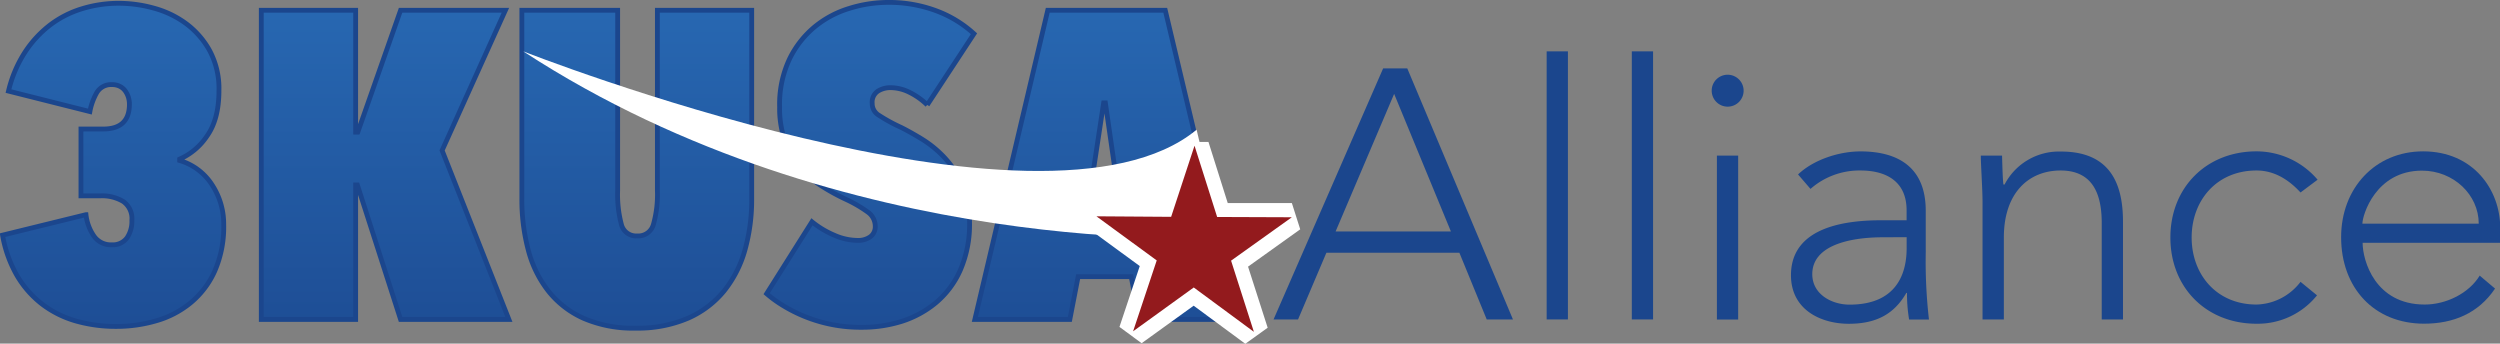
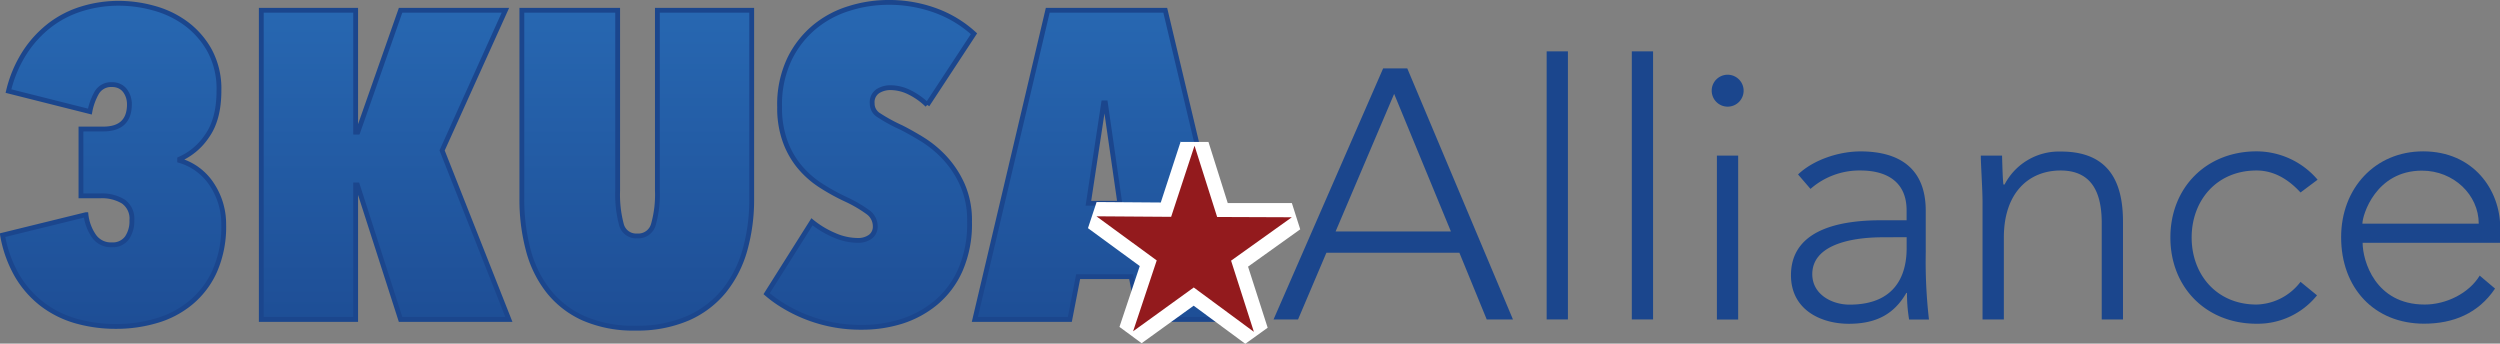
<svg xmlns="http://www.w3.org/2000/svg" xmlns:xlink="http://www.w3.org/1999/xlink" viewBox="0 0 518.49 71.26">
  <rect x="0" y="0" width="518.49" height="71.26" fill="#808080" stroke="none" />
  <defs>
    <style>.cls-1,.cls-2,.cls-3,.cls-4,.cls-5{stroke:#1b468d;stroke-miterlimit:10;}.cls-1{fill:url(#linear-gradient);}.cls-2{fill:url(#linear-gradient-2);}.cls-3{fill:url(#linear-gradient-3);}.cls-4{fill:url(#linear-gradient-4);}.cls-5{fill:url(#linear-gradient-5);}.cls-6{fill:#1b468d;}.cls-7{fill:#fff;}.cls-8{fill:#931a1d;fill-rule:evenodd;}</style>
    <linearGradient id="linear-gradient" x1="23.49" y1="16400.31" x2="23.49" y2="16484.94" gradientTransform="matrix(1, 0, 0, -1, 0, 16487.68)" gradientUnits="userSpaceOnUse">
      <stop offset="0" stop-color="#1b468d" />
      <stop offset="1" stop-color="#2767b1" />
    </linearGradient>
    <linearGradient id="linear-gradient-2" x1="79.87" y1="16400.31" x2="79.87" y2="16484.94" xlink:href="#linear-gradient" />
    <linearGradient id="linear-gradient-3" x1="132.08" y1="16400.31" x2="132.08" y2="16484.94" xlink:href="#linear-gradient" />
    <linearGradient id="linear-gradient-4" x1="180.49" y1="16400.31" x2="180.49" y2="16484.94" xlink:href="#linear-gradient" />
    <linearGradient id="linear-gradient-5" x1="229.53" y1="16400.31" x2="229.53" y2="16484.94" xlink:href="#linear-gradient" />
    <symbol id="logo-h" data-name="logo-h" viewBox="0 0 518.49 71.26">
      <path class="cls-1" d="M37.26,33.29A12,12,0,0,1,44,38.36a14.84,14.84,0,0,1,2.4,8.24,22.83,22.83,0,0,1-1.87,9.64,18.19,18.19,0,0,1-5,6.57,19.84,19.84,0,0,1-7.1,3.71,29.26,29.26,0,0,1-8.35,1.18,30,30,0,0,1-8.34-1.13,21.14,21.14,0,0,1-7-3.49,20.66,20.66,0,0,1-5.21-5.93,25.36,25.36,0,0,1-3-8.38l17.3-4.25A9.72,9.72,0,0,0,19.51,49a4.27,4.27,0,0,0,3.71,1.77,3.63,3.63,0,0,0,3.13-1.45,6.11,6.11,0,0,0,1-3.63,4.33,4.33,0,0,0-1.77-3.89,8.5,8.5,0,0,0-4.75-1.18H16.79V26.76h4.62q5.43,0,5.43-5.16a5.1,5.1,0,0,0-.18-1.31A4.38,4.38,0,0,0,26.07,19a3.1,3.1,0,0,0-1.13-1.05,3.47,3.47,0,0,0-1.72-.4A3.42,3.42,0,0,0,20,19.34a12.63,12.63,0,0,0-1.36,3.8L1.76,18.89a25.66,25.66,0,0,1,3.48-8.16,22.87,22.87,0,0,1,5.3-5.66,21.13,21.13,0,0,1,6.61-3.3A25.86,25.86,0,0,1,24.67.68a27.21,27.21,0,0,1,7.2,1,20.17,20.17,0,0,1,6.66,3.17,17.53,17.53,0,0,1,4.93,5.61,16.66,16.66,0,0,1,1.95,8.33c0,3.93-.81,7.06-2.45,9.38A13.25,13.25,0,0,1,37.26,33Z" />
      <path class="cls-2" d="M74.12,38.36h-.36V66.25H54.19V2.13H73.76V27.4h.45L83.08,2.13h21.74L91.69,31.2l13.85,35.05H83.08Z" />
      <path class="cls-3" d="M131.81,68.06A25.86,25.86,0,0,1,121,66a19.46,19.46,0,0,1-7.29-5.66,23.38,23.38,0,0,1-4.16-8.52,40.53,40.53,0,0,1-1.32-10.59V2.13H128.1v37.4a24.09,24.09,0,0,0,.77,7,3.15,3.15,0,0,0,3.3,2.4,3.24,3.24,0,0,0,3.35-2.4,22.82,22.82,0,0,0,.82-7V2.13H155.9V41.26a38.47,38.47,0,0,1-1.4,10.59,23.87,23.87,0,0,1-4.35,8.52A20.09,20.09,0,0,1,142.68,66,26.5,26.5,0,0,1,131.81,68.06Z" />
      <path class="cls-4" d="M178.72,67.88a30.76,30.76,0,0,1-16.21-4.44A25.06,25.06,0,0,1,159,60.91L168.4,46A19,19,0,0,0,173,48.77a12.2,12.2,0,0,0,4.94,1.09,4.27,4.27,0,0,0,2.58-.77,2.59,2.59,0,0,0,1-2.22A3.58,3.58,0,0,0,180,44a27.24,27.24,0,0,0-4.67-2.71,42.87,42.87,0,0,1-5.16-2.86,19.4,19.4,0,0,1-4.35-3.85,17.63,17.63,0,0,1-3-5.3,20.15,20.15,0,0,1-1.13-7.1,22,22,0,0,1,2.08-10,19.91,19.91,0,0,1,5.3-6.7,20.81,20.81,0,0,1,7.15-3.76A26.83,26.83,0,0,1,184,.5a28,28,0,0,1,10.37,1.81A23.94,23.94,0,0,1,202,7l-9.69,14.76a14.29,14.29,0,0,0-3.62-2.58,9,9,0,0,0-4-1,4.87,4.87,0,0,0-2.63.73,2.74,2.74,0,0,0-1.17,2.53,2.8,2.8,0,0,0,1.22,2.36,34.77,34.77,0,0,0,4.76,2.62q2,1,4.43,2.49a22.59,22.59,0,0,1,4.62,3.81,20.49,20.49,0,0,1,3.67,5.57,18.27,18.27,0,0,1,1.49,7.7,23.82,23.82,0,0,1-1.9,10,18.68,18.68,0,0,1-5.07,6.79,21.13,21.13,0,0,1-7.2,3.9A27.34,27.34,0,0,1,178.72,67.88Z" />
      <path class="cls-5" d="M234.6,57.38h-11l-1.72,8.87H202.18L217.3,2.13h24.37l15.21,64.12H236.32Zm-8.87-15.22h6.52l-3-20.83h-.36Z" />
-       <path class="cls-6" d="M286.86,14.18h5l21.92,52.07h-5.44l-5.67-13.83H275.09l-5.88,13.83h-5.08Zm2.28,5.29L277,48h23.91Z" />
+       <path class="cls-6" d="M286.86,14.18h5l21.92,52.07h-5.44l-5.67-13.83H275.09l-5.88,13.83h-5.08Zm2.28,5.29L277,48h23.91" />
      <path class="cls-6" d="M320.77,10.65h4.41v55.6h-4.41Z" />
      <path class="cls-6" d="M338.43,10.65h4.41v55.6h-4.41Z" />
      <path class="cls-6" d="M358.29,15.5A3.31,3.31,0,1,1,355,18.81,3.3,3.3,0,0,1,358.29,15.5Zm-2.21,16.77h4.41v34h-4.41Z" />
      <path class="cls-6" d="M399.4,52a105.08,105.08,0,0,0,.66,14.27h-4.12a33.25,33.25,0,0,1-.44-5.51h-.14c-2.5,4.34-6.18,6.39-11.92,6.39s-12-2.86-12-10.07c0-10.37,12.14-11.4,18.83-11.4h5.15V43.6c0-5.89-4.12-8.24-9.56-8.24a15.35,15.35,0,0,0-10.37,3.82l-2.58-3c3.24-3.09,8.54-4.78,12.95-4.78,8.24,0,13.53,3.67,13.53,12.28V52Zm-8.82-2.79c-7.36,0-14.72,1.84-14.72,7.65,0,4.19,4.05,6.32,7.73,6.32,9.41,0,11.84-6,11.84-11.69V49.19Z" />
      <path class="cls-6" d="M411.17,41.83c0-2.5-.36-7.79-.36-9.56h4.41c.07,2.5.15,5.3.29,6h.23a12.7,12.7,0,0,1,11.62-6.84C438,31.39,440.3,38.6,440.3,46V66.25h-4.41v-20c0-5.52-1.55-10.89-8.53-10.89-6.55,0-11.77,4.56-11.77,13.9v17h-4.42V41.83Z" />
      <path class="cls-6" d="M480.54,61.25A15.78,15.78,0,0,1,468,67.14c-10.44,0-17.87-7.51-17.87-17.88S457.59,31.39,468,31.39a16.67,16.67,0,0,1,12.66,5.88l-3.54,2.65c-2.57-2.8-5.59-4.56-9.12-4.56-8.31,0-13.46,6.25-13.46,13.9s5.15,13.9,13.46,13.9a11.81,11.81,0,0,0,9.12-4.71Z" />
      <path class="cls-6" d="M517.46,59.85c-3.45,5.15-8.68,7.28-14.71,7.28-10.37,0-17.21-7.43-17.21-17.94,0-10.15,7.06-17.8,17-17.8,10.45,0,16,8,16,15.89v3.08H490c0,3.68,2.58,12.8,12.88,12.8,4.48,0,9.19-2.35,11.4-6Zm-3.38-13.46c0-6-5.22-11-11.77-11-9.63,0-12.36,9.27-12.36,11Z" />
-       <path class="cls-7" d="M108.52,10.65S216.44,53.15,248.17,26.9l5.3,22.31S175.36,54.23,108.52,10.65Z" />
      <polygon class="cls-8" points="247.57 61.5 235.9 69.93 233.59 68.23 238.15 54.58 226.53 46.07 227.42 43.36 241.82 43.47 246.32 29.79 249.18 29.8 253.53 43.53 267.92 43.58 268.79 46.3 257.08 54.67 261.48 68.39 259.16 70.05 247.57 61.5" />
      <path class="cls-7" d="M247.75,30.25,252.43,45l15.49.06-12.6,9,4.73,14.76-12.47-9.2L235,68.71l4.9-14.7-12.51-9.15,15.5.11,4.84-14.72m-2.85-.93L240.74,42l-13.31-.1-1.79,5.42,10.74,7.86-4.21,12.62,4.6,3.38,10.79-7.78,10.71,7.9,4.64-3.33-4.07-12.67,10.82-7.74-1.73-5.44-13.3,0-4-12.68-5.71,0Z" />
    </symbol>
  </defs>
  <g id="Layer_2" data-name="Layer 2">
    <g id="Horizontal_Dark" data-name="Horizontal Dark">
      <use width="518.49" height="71.26" xlink:href="#logo-h" />
    </g>
  </g>
</svg>